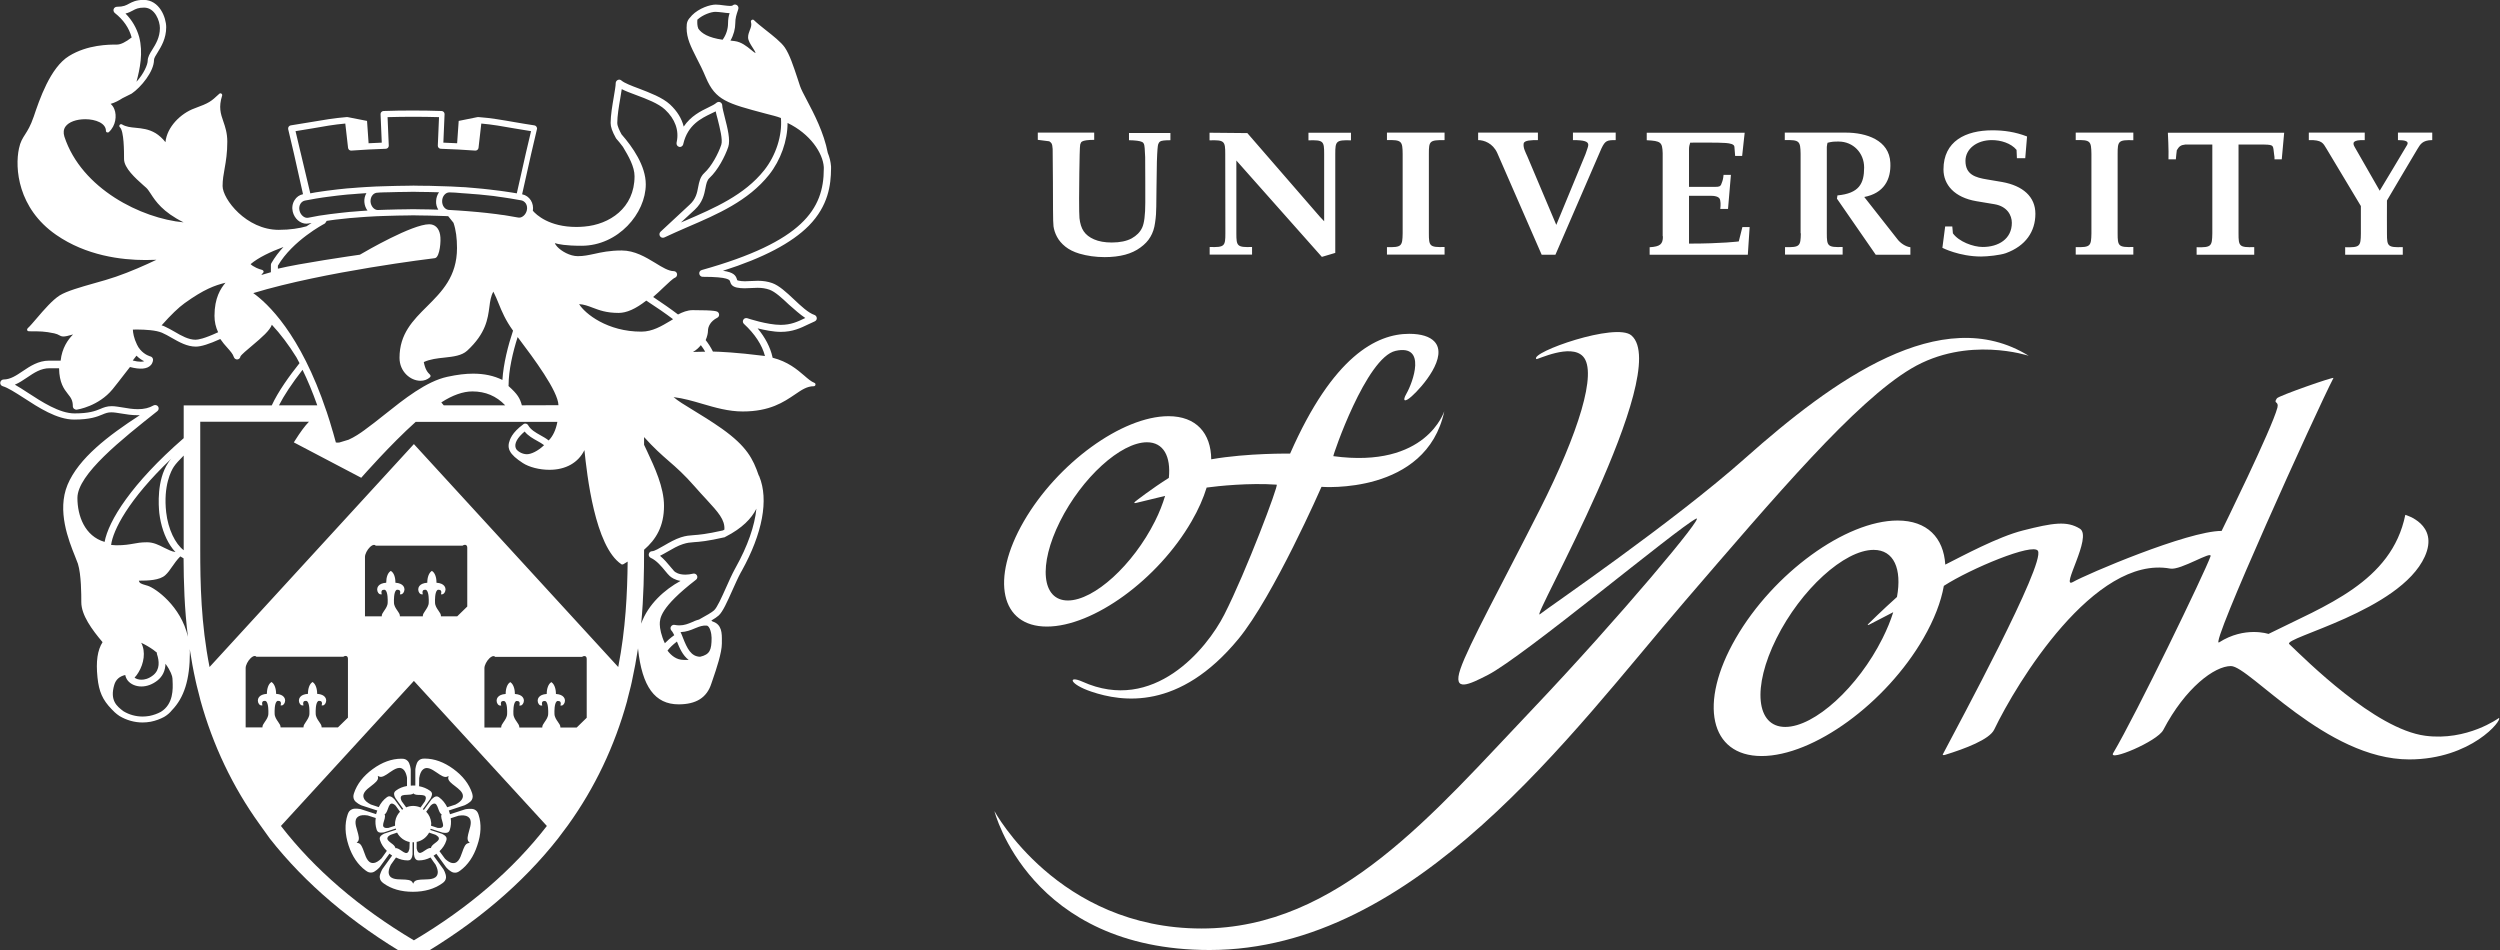
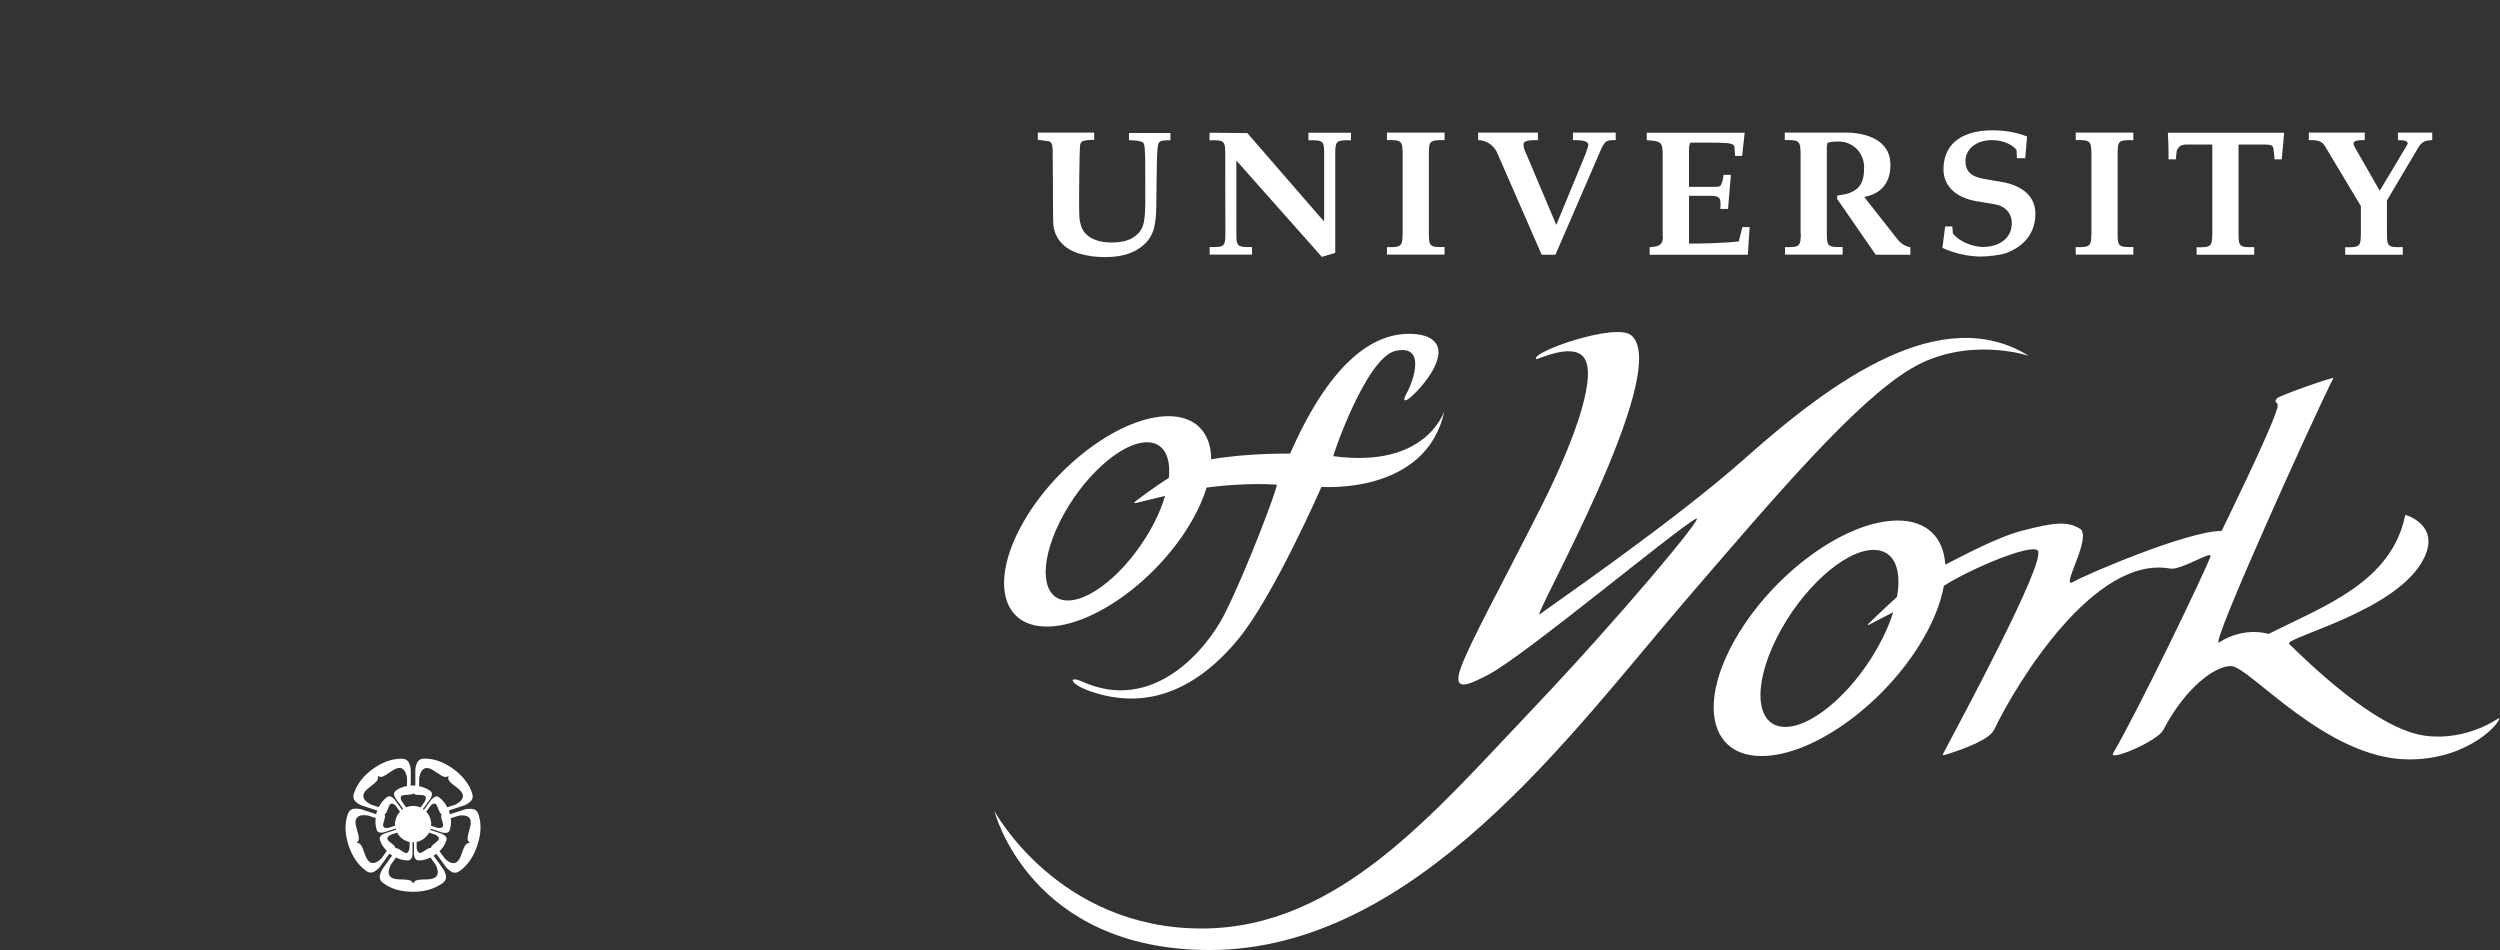
<svg xmlns="http://www.w3.org/2000/svg" x="0" y="0" viewBox="201 91 2070 787">
  <rect x="201" y="91" width="2070" height="787" fill="#333333" stroke="none" />
  <style>.st0{fill:white}</style>
  <path class="st0" d="M1811.6 278.5l-2.3 17.7s13.9 7.2 32.1 7.2c5.1 0 15.8-1.1 20.5-2.8 16.4-6 24.4-17.9 24.4-32.6 0-14.1-10.3-23.2-27.5-26.3l-12.4-2.1c-9.8-1.6-18-4-18-15.4 0-9.8 9.2-17.2 21.9-17.2 7.2 0 15.8 2.5 20.4 8.1l.3 6.9h6.9l1.5-18c-9.8-3.8-19.2-5.1-28.7-5.1-22.2 0-40.5 9-40.5 32.4 0 12.6 9 23.2 27.3 26.3l15 2.5c10.4 1.8 14.3 9.1 14.3 15.4 0 13.4-11.1 20-24.1 20-8 0-19.9-4.5-24.7-11.3l-.5-5.7h-5.9zm-338.5 109.8c.7.7 28.5-13.3 38.7-2.1 11.9 13-3.6 62.9-35.8 126.6-31.2 61.7-59.2 112.6-65.8 132.2-6.7 19.8 7.6 12.6 22.7 4.9 29.9-15.4 156.3-121.1 172.4-129.4 9-4.7-63.7 82.2-135.1 157.4-81.9 86-160.9 181.9-274.3 181.9-119 0-171.5-97.2-171.5-97.2s28.9 115 178.1 115c170.9 0 299.9-179.9 393.3-288.5 75.7-87.9 141.4-165.5 187.8-193s97.2-10.5 97.2-10.5c-72.3-44.8-162.2 20.3-234.6 84.6-60 53.4-163.5 124-170.2 129.4-8.8 7 110.3-200.8 75.9-230.8-12.6-11.3-84.5 14.1-78.8 19.5M2214.9 207v-6.2h-28.4v6.2c6.1 0 9.3 1 7.6 4-1.5 2.7-22.7 37.9-22.7 37.9s-18.7-32.7-20.8-36.3c-1.9-3.4-1.6-5.9 8.4-5.6v-6.2h-46.3v6.2c11-.3 11.9 2.7 14.5 6.9s28.6 47.7 28.6 47.7v22.8c-.1 10.6-.8 11.6-13 11.3v6.2h47.7v-6.3c-12.4.4-13.1-.6-13.1-11.1 0 0-.1-26 0-27.5 0 0 23.4-39.7 25.4-42.9 2.1-3.3 3.8-7.1 12.1-7.1zm-999.3 77.2c0 10.6-.6 11.7-13 11.3v6.3h35.1v-6.3c-12.4.4-13-.7-13-11.3v-60.3l70.8 79.8 11.1-3.3v-81.9c0-10.6.6-11.7 13-11.3v-6.3h-35.2v6.3c12.5-.4 13 .7 13 11.3v55.7l-3.5-3.7-60.1-69.3-31.3-.3v6.3c12.4-.4 13 .7 13 11.3l.1 65.7zm146.8 0c-.2 10.6-.8 11.7-13 11.4v6.2h47.7v-6.3c-12.4.4-13-.7-13-11.3v-65.8c0-10.6.5-11.5 13-11.4v-6.2h-47.7v6.2c12.2-.3 12.9.9 13 11.4v65.8zm103.2-63.8c-1.4-3.2-3.6-7.1-3-10.6.5-2.7 6.5-2.8 11.8-2.8v-6.2h-49.5v6.2c4.8 0 12.1 2.5 15.8 10.6l36.8 84.3h11.4s25.3-58.6 38.1-88c3.1-6.5 4.6-6.9 11.8-6.9v-6.2h-35.4v6.2c9.3 0 12.7 1.1 12.7 4 0 1.5-1.3 4.4-2.3 7.6l-24.2 58.6-24-56.8zm112.3 66.3c0 6.5-2.3 8.5-11 9v6.2h81.3l1.5-22.9h-6l-3 11.9s-13.7 1.8-41.2 1.8v-39.6h17.7c2.8 0 7.6.3 8.1 3.6.7 3 .1 7.3.1 7.3h6.4l2.4-28.2h-6.1c-.3 3.4-.7 4.7-1.7 7.2-.7 2.7-2.8 2.7-5 2.7h-21.9v-31.3c0-1.8.4-3.7 1-5.3 4.4 0 24.1-.2 29.6.3 3.3.3 6.9.9 7 3.2.3 3.2.6 7.5.6 7.5h5.8l1.5-13.8.6-5.4h-81.1v6.2c11.7.6 12.9 1.6 13.2 10.7v68.9h.2zm114.2-2.5c-.2 10.6-.8 11.7-13.1 11.4v6.2h47.7v-6.3c-12.4.4-13.1-.7-13.1-11.3v-71.6c0-1 .6-3.4.6-3.4 3.8-.9 4.8-1 9.2-1 12 0 21.1 9.4 21.1 21.5 0 13.4-4.2 21.4-22.1 23.1l-.4 2.7 32.1 46.4h28.7v-6.2c-3.9-.4-8.4-3.5-10.7-6.6l-27.5-35c16.1-3.1 22.3-14.2 21.6-28.3-.8-18.8-19.9-25-36.9-25h-50.5v6.2c12.3-.3 12.9.9 13.1 11.4v65.8h.2zm240.6 0c-.2 10.6-.8 11.7-13 11.4v6.2h47.7v-6.3c-12.4.4-13-.7-13-11.3v-65.8c0-10.6.6-11.7 13-11.3v-6.3h-47.7v6.2c12.3-.3 12.8.9 13 11.4v65.8zm121.7-73.5h21.6c8.4.2 6.9 1 8 8.4.3 2 .3 1.7.3 3.8h6l2-22H1996s.8 14.8.5 22h6.1c.3-3.7.5-4.9.8-7.5 1.9-3.2 3.2-4.3 6.9-4.7h22.5v73.6c-.2 10.6-.8 11.7-13 11.4v6.2h47.7v-6.3c-12.4.4-13-.7-13-11.3v-73.6h-.1zm-994.1-3.9v-6h46.7v6c-5.3 0-8.7.5-10.1 1.4-.7.4-1.2 1.3-1.5 2.5-.7 3-.9 44.7-.9 44.7 0 8.7.1 14.1.3 16.2.5 4.5 1.6 8.1 3.5 10.9s4.7 5 8.6 6.7 8.8 2.6 14.7 2.6c6.8 0 12.3-1.2 16.4-3.4 4.1-2.3 7-5.2 8.7-8.9 1.7-3.6 2.6-10.5 2.6-20.7 0 0 0-35-.1-37.7-.2-6-.5-9.7-1-10.9-.4-.8-.9-1.4-1.7-1.7-1.6-.8-5.2-1.3-10.7-1.4v-6h34.3v6c-4.6 0-7.5.3-8.6 1.1-.6.4-1.1 1.1-1.5 2.2-.4 1.1-.8 5.1-1.1 14.5-.2 8.6-.5 37.2-.5 37.2 0 4.3-.3 8.7-1 13.3-.6 4.6-1.9 8.5-3.9 11.8-1.9 3.3-4.7 6.2-8.3 8.8-3.5 2.6-7.8 4.6-12.6 5.9-4.9 1.3-10.5 2-16.9 2-7.5 0-14.5-1-21-2.9-4.7-1.4-8.6-3.4-11.6-5.8s-5.3-5.1-6.9-8.1-2.5-5.9-2.9-8.7c-.2-1.7-.4-6.4-.4-13.9 0 0-.1-44.7-.3-50.1-.1-2.1-.4-3.7-.9-4.6-.2-.5-.9-1.1-1.9-1.8l-9.5-1.2z" />
  <path class="st0" d="M1305 468.7c-.6-.1 27.2-81.8 51.6-87.2 25.9-5.7 14.3 26.1 8.9 35.5-3.7 6.5-1.2 7.1 4.2 2.3 9.2-8.1 30.7-33.3 18.9-45.6-3.7-3.9-10.6-6.3-20.8-6.3-26.9 0-63.1 18.4-98.6 99.2 0 0-34.8-.6-65.3 4.7-.2-21.6-12.4-35.7-35.4-35.7-38.4 0-92 39-119.8 87.1-27.8 48.1-19.2 87.1 19.1 87.1 38.4 0 92-39 119.8-87.1 5.7-9.8 9.8-19.2 12.5-28 9.6-1.3 35.2-4 58-2.4 1.8.1-25.3 72.1-43.4 107.6-14.5 28.5-58.6 82.1-117.5 55.5-12.1-5.4-11.2 2 7.5 8.3 25.5 8.6 72.7 15.7 121.6-43.5 29.2-35.4 68.9-126.1 68.9-126.1s86.7 7 101.7-62.6c-.2 0-14.6 47.7-91.9 37.2zm-219.8 119.5c-21.7 0-24.6-29.3-6.5-65.5s50.3-65.5 72-65.5c13.7 0 19.9 11.7 18.1 29.5-14.2 8.9-27.6 19.4-27.6 19.4-1.5 1.2-1.2 1.8.6 1.3l23.9-5.8c-2 6.6-4.7 13.7-8.4 21-18.2 36.3-50.4 65.6-72.1 65.6zm1184.9 97.3s-26.3 19.3-61 14.7c-41.7-5.5-99-63-112.6-75.9-5.5-5.3 91.7-27.3 112.2-72.4 12.2-26.9-16.1-34.6-16.1-34.6-11.3 55.6-66.5 75.2-113.3 98.6 0 0-19.6-6.6-40.9 7-8.8 5.6 81.1-192.8 94.7-218.9.7-1.4-45.3 14.7-46.8 16.8-3.4 4.8 1.8 2 .4 7.7-4.5 17.4-46.2 102.1-46.2 102.1-28 0-112.2 36-123.1 42.3-11 6.3 16.4-37.4 5.8-44.1-10.7-6.7-22.3-4.9-47.1 1.4-20.7 5.2-50.1 21.1-64.4 28.3-1.4-22.3-15-36.5-39.5-36.5-42.9 0-102.9 43.6-134 97.5-31.1 53.8-21.5 97.5 21.4 97.5s102.9-43.6 134-97.5c9-15.6 14.6-30.3 16.9-43.4 22.5-14.5 73.9-35.8 77.9-29 6.3 10.5-65.6 143.4-78.8 168.6-.2.4.5.8 2 .3 16.5-5.1 36.7-12.7 40.6-20.9 18.4-38.4 83-144.8 145.8-133.3 8.6 1.6 35.2-15.5 33.3-10.1-4.7 13.3-61.5 130.7-80.6 162.9-4.4 7.4 36.5-9.6 41.5-19.2 18.3-35 42.5-52.9 56-52.9 15.3 0 78.9 77.3 147.6 77.3 51.5 0 77.5-32.9 74.3-34.3zm-590.9 7.4c-24.2 0-27.5-32.8-7.3-73.3s56.2-73.3 80.5-73.3c16.8 0 23.5 15.8 19.3 39-12.4 11.1-23.4 22-23.4 22-1.3 1.3-1.1 1.7.6.8l19.7-10.2c-2.1 6.8-5.1 14.1-8.9 21.7-20.2 40.4-56.2 73.3-80.5 73.3zM597.3 765.7c-.8-2.4-1.6-3.5-3.4-4.4-2.4-1.2-7.2-.3-7.7-.2 0 0-9.9 3.2-12.6 4.1-.2-.6-.4-1.3-.6-2-.1-.4-.2-.7-.4-1.1 3-1 13-4.3 13-4.3.4-.2 4.9-2.2 6.1-4.6.5-.9.7-1.8.7-2.7 0-.8-.2-1.7-.5-2.8-2.5-7.6-7.7-14.3-15.5-20s-15.8-8.6-23.8-8.6c-2.5 0-3.8.5-5.2 1.9-1.9 1.9-2.5 6.8-2.5 7.2v13.2H543c-.6 0-1.2 0-1.9.1v-13.2c0-.5-.6-5.3-2.5-7.2-1.4-1.4-2.7-1.9-5.2-1.9-8 0-16 2.9-23.8 8.6-7.8 5.7-13 12.4-15.5 20-.4 1.1-.5 2-.5 2.8 0 .9.2 1.8.7 2.7 1.2 2.4 5.7 4.5 6.1 4.6 0 0 10.6 3.5 13 4.2-.1.4-.3.7-.4 1.1-.2.6-.4 1.3-.6 1.9-3.4-1.1-12.6-4.1-12.6-4.1-.4-.1-5.3-1.1-7.6.2-1.8.9-2.6 2-3.4 4.4-2.5 7.6-2.2 16.1.8 25.3s7.8 16.2 14.2 20.9c2 1.5 3.3 1.9 5.3 1.6 2.6-.4 6-4 6.3-4.4 0 0 6.5-8.9 8.1-11.2.3.2.6.5.9.7.4.3.9.6 1.3.9-1.9 2.6-8 11-8 11.1-.2.3-2.3 4-2.3 6.6 0 .2 0 .5.1.7.3 2 1.1 3.1 3.1 4.6 6.5 4.7 14.6 7 24.3 7s17.8-2.4 24.3-7c2-1.4 2.8-2.6 3.1-4.6v-.7c0-2.6-2-6.3-2.3-6.6 0 0-6-8.3-8-11 .5-.3.9-.6 1.4-.9.3-.2.6-.5.9-.7 1.9 2.6 8.1 11.2 8.1 11.2.3.4 3.6 4 6.3 4.4 2 .3 3.3-.1 5.3-1.6 6.4-4.7 11.2-11.7 14.2-20.9 3.2-9.3 3.5-17.8 1.1-25.3zm-49.2-30.5c0-.4.7-4 2-5.8 3.6-4.9 8.4-1.5 12.7 1.4 3.2 2.2 6.3 4.4 8.6 3.2l1-.5-.2 1.2c0 .2-.1.3-.1.5 0 2.4 2.8 4.5 5.7 6.7 3.1 2.4 6.5 5 6.5 8.2 0 1.1-.4 2.2-1.3 3.4-1.3 1.8-4.6 3.6-4.9 3.7 0 0-5.1 1.7-6.8 2.2-1.7-3.4-3.9-6.1-6.6-8.1-1.1-.8-1.8-1-2.9-.8-1.3.2-3.2 2.1-3.5 2.4 0 0-3.3 4.6-6.3 8.7l-.9-.6c3-4.1 6.3-8.7 6.3-8.7.2-.4 1.3-2.4 1.3-3.7v-.4c-.2-1.1-.6-1.7-1.7-2.5-2.6-1.8-5.6-3.1-9-3.7.1-1.9.1-6.8.1-6.8zm9.9 36.9c-.3-3.5-1.8-6.6-4.1-9 1.6-2.2 3.6-5 3.6-5 .1-.2 1.4-1.3 2.3-1.6 2.2-.7 3 1.1 4.1 4.2.7 1.9 1.4 3.9 2.8 4.6-.2.5-.4.9-.4 1.5 0 1.2.4 2.5.8 3.8.4 1.5.8 2.7.8 3.6 0 1.1-.4 1.8-1.6 2.2-.9.3-2.6.1-2.9.1 0 0-3.1-1-5.5-1.8 0-.4.1-.8.1-1.2.1-.5.1-.9 0-1.4zm-9.7-22.9c3.3.1 5.3.3 5.3 2.6 0 .9-.7 2.5-.8 2.7 0 0-2 2.9-3.6 5.1-1.8-.8-3.7-1.2-5.8-1.3h-.2c-2.1 0-4.1.4-5.9 1.2-1.6-2.3-3.7-5.1-3.7-5.1-.1-.2-.8-1.7-.8-2.7 0-2.3 2-2.5 5.3-2.6 2-.1 4.1-.1 5.2-1.2.9 1.2 3 1.3 5 1.3zm-40.3 7.9c-.3-.1-3.6-1.9-4.9-3.7-3.5-4.9 1.1-8.5 5.2-11.6 3.1-2.4 6.1-4.7 5.7-7.2l-.2-1.2 1 .5c2.3 1.2 5.4-.9 8.6-3.2 4.3-2.9 9.1-6.3 12.6-1.4 1.3 1.8 2 5.3 2 5.7v6.8c-3.4.6-6.5 1.8-9 3.7-1.1.8-1.5 1.4-1.7 2.5v.4c0 1.4 1 3.4 1.3 3.7 0 0 3.4 4.7 6.3 8.7-.3.2-.6.4-1 .7-3-4.1-6.3-8.7-6.3-8.7-.3-.4-2.2-2.2-3.5-2.4-1.1-.2-1.8 0-2.9.8-2.7 2-4.9 4.7-6.6 8.1l-6.6-2.2zm20.1 17.6c-2.4.8-5.5 1.8-5.5 1.8-.2 0-1.9.2-2.8-.1-1.2-.4-1.6-1.1-1.6-2.2 0-.9.3-2.1.8-3.6.4-1.3.8-2.6.8-3.8 0-.6-.1-1-.4-1.5 1.4-.7 2.1-2.7 2.8-4.6 1.1-3.1 1.9-4.9 4.1-4.2.9.3 2.2 1.4 2.3 1.6 0 0 2 2.8 3.6 5-2 2.1-3.4 4.7-3.9 7.7-.2.9-.2 1.7-.2 2.6v1.3zm-11.2 27c-.2.3-2.9 2.8-5 3.5-5.7 1.9-7.7-3.7-9.4-8.6-1.3-3.7-2.6-7.3-5.1-7.6l-1.1-.2.8-.8c1.9-1.8.8-5.4-.3-9.2-1.5-5-3.2-10.6 2.6-12.5 2.1-.7 5.8-.2 6.1-.1 0 0 4.5 1.4 6.6 2.1-.5 3.4-.2 6.5.7 9.4.4 1.3.9 1.9 1.8 2.4 1.2.6 3.8.2 4.3.1 0 0 5.2-1.7 9.8-3.2.1.3.2.7.3 1-4.7 1.5-9.8 3.2-9.8 3.2-.5.2-2.8 1.4-3.4 2.6-.5 1-.5 1.7-.1 3 1 3.2 2.9 6.1 5.6 8.7-1.4 2-4.4 6.3-4.4 6.2zm8-12.6c-1.9-1.5-3.2-2.6-3.2-3.8 0-.4.2-.9.5-1.4.6-.8 2.1-1.6 2.3-1.7 0 0 3-1 5.3-1.8 2.1 4 5.9 6.9 10.4 7.8 0 2.4-.2 5.4-.2 5.4 0 .2-.4 1.9-.9 2.7-1.4 1.9-3.1.9-5.8-1-1.7-1.1-3.4-2.3-4.9-2-.2-1.7-1.8-3-3.5-4.2zm36.8 17.9c.2.3 1.8 3.7 1.8 5.9 0 6-5.9 6.2-11.1 6.3-3.9.1-7.7.2-8.8 2.5l-.5 1-.5-1c-1.2-2.3-4.9-2.4-8.8-2.5-5.2-.1-11-.3-11-6.3 0-2.2 1.6-5.6 1.8-5.9 0 0 3.2-4.4 4.3-6 3.2 1.6 6.3 2.4 9.5 2.4 1.4 0 2.1-.2 2.8-1 1-1 1.4-3.6 1.4-4v-10h1.2v10c0 .5.4 3.1 1.4 4 .8.8 1.5 1 2.8 1 3.2 0 6.3-.8 9.5-2.4 1.3 2.1 4.2 6 4.2 6zm-.5-17.9c-1.6 1.2-3.2 2.5-3.4 4.1-1.6-.3-3.3.9-5 2-2.7 1.9-4.4 2.9-5.8 1-.6-.8-.9-2.5-1-2.7v-5.4c4.5-.9 8.2-3.8 10.3-7.7 2.4.8 5.3 1.8 5.3 1.8.2.1 1.7 1 2.3 1.7.3.5.5.9.5 1.4.1 1.2-1.2 2.3-3.2 3.8zm28-1l.8.8-1.2.2c-2.6.4-3.8 3.9-5.1 7.6-1.7 4.9-3.7 10.4-9.4 8.6-2.1-.7-4.9-3.2-5-3.5l-4.4-6c2.7-2.6 4.6-5.5 5.6-8.7.2-.6.3-1.1.3-1.6s-.1-.9-.4-1.5c-.6-1.2-3-2.4-3.4-2.6 0 0-5.1-1.7-9.7-3.2.1-.3.2-.7.3-1 4.6 1.5 9.8 3.2 9.8 3.2.5.1 3.1.5 4.3-.1 1-.5 1.4-1.1 1.8-2.4.9-2.9 1.2-6.1.7-9.4 2-.7 6.5-2.1 6.5-2.1.3-.1 4-.6 6.1.1 5.7 1.9 4.1 7.5 2.6 12.5-1 3.7-2.1 7.2-.2 9.1z" />
-   <path class="st0" d="M424.3 785.2c29.4 37.4 68.3 70.5 116 98.3l3.4 2 3.4-2c47.7-27.8 86.6-60.9 116-98.3l8.3-11.1c22.2-30.9 38.5-65.3 48.8-102.5l.3-1.4c1-3.6 1.9-7.3 2.8-11l.8-3.5c2.1-9.6 3.8-18.9 5.2-28v.5c3.3 31.4 14 46 33.6 46 14.6 0 23.4-5.6 27.1-17.2.3-.9.7-2.2 1.3-3.8 2.8-8.1 7.4-21.8 7.4-29.4V622c.1-6.6.1-14-7.7-16.4-.3-.3-.7-.6-1-.8 2.7-1.6 4.8-3 6.1-4.2 3.4-3.1 7-11.2 11.2-20.6 2.4-5.3 4.8-10.8 7.2-15.2.1-.2.3-.6.6-1 17.3-31.2 22.5-59 14.6-78.3 0-.1-.1-.2-.1-.3-.1-.2-.3-.4-.4-.6-4.7-13.7-9.9-24-30.4-38.6-8.8-6.2-17.2-11.3-23.9-15.4-6.9-4.2-12.7-7.7-16.2-10.8 8.2 1 16.1 3.3 23.9 5.6 10.6 3.1 21.6 6.3 33.4 6.3 22.5 0 33.9-7.8 43.1-14 5.7-3.9 10.1-6.9 15.7-6.9.7 0 1.3-.5 1.4-1.2.1-.7-.2-1.4-.9-1.6-2.6-1-5.4-3.4-8.5-6.1-5.8-5-13.5-11.5-26.1-14.7 0-.2-.1-.4-.1-.6-1.8-8.1-6-16.1-12.3-23.7 5.8 1.4 13.1 2.9 19.2 2.9 9.9 0 16.5-3.2 22.9-6.3 1.7-.8 3.4-1.6 5.2-2.4 1.1-.5 1.8-1.6 1.7-2.7-.1-1.2-.8-2.2-1.9-2.6-5.1-1.7-11.2-7.4-17-12.9-6.3-5.9-12.2-11.4-18-13.5-3.7-1.3-7.5-1.9-11.9-1.9-2 0-3.9.1-5.7.2-1.7.1-3.4.2-5 .2-2 0-3.7-.2-5.2-.5-.9-.2-1.2-.4-1.2-.4-.1-.1-.2-.4-.2-.7-1-3.2-2.6-5.8-11.6-7.1 33.6-10.7 56.9-23 71.1-37.3 16.2-16.5 18.3-33.9 18.4-47.2v-1.9c-.3-3.8-1.2-7.6-2.7-11.2-3.2-16.8-11.5-32.6-17.3-43.6-2.6-4.9-4.8-9.1-5.7-11.8-.7-2.1-1.5-4.4-2.2-6.7-3.2-9.6-6.4-19.4-10.4-25.2-3-4.4-9.9-9.8-16-14.6-3.8-3-7.4-5.9-9.5-8-.5-.5-1.2-.6-1.8-.2-.6.3-.9 1-.7 1.7.7 2.4 0 4.4-.9 6.6-.7 1.9-1.5 3.8-1.5 6.1 0 2.6 1.9 5.6 3.7 8.4.9 1.4 2.4 3.7 2.5 4.6-.7-.1-2.4-1.6-3.8-2.7-3.3-2.7-7.9-6.5-13.6-7.2-1.2-.1-2.3-.3-3.4-.4 2.7-4.6 4-10 4-14.2 0-4.5 1-7.3 2.1-10.6l.4-1.3c.4-1.2-.1-2.6-1.2-3.3-1.1-.7-2.5-.6-3.5.3 0 0-.4.4-2.2.4-1.5 0-3.4-.3-5.3-.5-2.2-.3-4.4-.6-6.5-.6-4.5 0-13.7 2.8-19.8 9-.1.1-.1.1-.1.2l-.1.1c-3.5 3.6-4.1 5.4-4.1 9.9 0 8.8 3.5 15.5 8.2 24.9 2.4 4.6 5.1 9.9 7.8 16.4 8 18.8 17.6 21.3 49.2 29.7 2.3.6 4.7 1.2 7.3 1.9 1.9.5 3.8 1.1 5.6 1.8 1.2 14.4-4.1 31-13.9 43.3-16.4 20.6-41.2 31.3-65.3 41.7l-3.6 1.5 11.5-10.6c6.5-6.1 7.8-12.6 8.8-17.8.7-3.7 1.3-6.6 3.4-8.5 6.8-6.3 12.8-17.7 15.5-25.7 1.9-5.6-.6-15.6-2.9-24.5-1-4-2.1-8.2-2.1-9.9 0-1.1-.7-2.1-1.7-2.6s-2.2-.2-3.1.5c-1.3 1.2-3.7 2.4-6.6 3.8-6.2 3-14.6 7.1-20.5 15.9-1.6-6.6-5.4-12.8-11.3-18.3-6.3-5.8-16.7-9.7-25.8-13.2-6.2-2.3-12.1-4.6-14.4-6.6-.8-.8-2-1-3.1-.5-1 .5-1.7 1.5-1.7 2.6 0 2.2-.8 6.7-1.6 11.5-1.2 7.1-2.6 15.2-2.6 21.5 0 3.3 1.3 7 4.3 12.4.1.2.2.3.3.5 1.7 1.9 3.6 4.2 5.6 6.9 4.7 7.8 9.6 16.4 9.6 24.3 0 26.5-20.9 40-41.7 41.7-2.2.2-4.4.3-6.5.3-22.4 0-33.1-10-36-13.4.5-3-.1-6.2-1.7-8.7-1.6-2.5-4.1-4.3-7-4.9h-.2l7.5-33.5 4.8-20.5c.2-.7 0-1.4-.4-2s-1-1-1.7-1.1c-5.5-.8-11.1-1.8-16.5-2.7-9.8-1.7-19.9-3.5-30.1-4.2-.3 0-.6 0-.8.1l-15.3 3.1-1.3 18.5c-3.8-.2-7.6-.4-11.4-.5l1-23.6c0-.7-.2-1.3-.7-1.8s-1.1-.8-1.8-.8c-8-.3-16.1-.4-24-.4s-16 .1-24 .4c-.7 0-1.3.3-1.8.8s-.7 1.1-.7 1.8l1 23.6c-3.6.1-7.3.3-10.9.5l-1.3-18.5-15.8-3.1c-.3-.1-.5-.1-.8-.1-10.1.8-20.3 2.5-30.1 4.2-5.4.9-11.1 1.9-16.5 2.7-.7.1-1.3.5-1.7 1.1-.4.6-.5 1.3-.4 2l4.8 20.4 7.5 33.5h-.1c-2.9.6-5.3 2.3-6.9 4.9-1.8 2.8-2.3 6.3-1.5 9.6 1.4 5.7 6.1 9.9 11.3 9.9.7 0 1.3-.1 1.9-.2l2.4-.4c-1.3.8-2.7 1.8-4.3 2.8-5.8 1.6-13.3 2.9-22.9 2.9-26.9 0-46.5-25.5-46.5-36.3 0-5 .8-9.7 1.7-14.6 1.1-6.1 2.2-13 2.2-22.1 0-7.1-1.7-12.2-3.3-16.8-2.2-6.3-4-11.8-1-21.3.2-.6 0-1.3-.6-1.7s-1.3-.3-1.8.2c-6.9 6.4-8.1 7.5-20.4 12-11.6 4.2-22.9 15.5-24.1 28-2.4-3.1-5.5-5.8-8.1-7.4-5.8-3.5-11.5-4-16.5-4.5-4.3-.4-8.1-.8-11.4-2.8-.6-.4-1.5-.2-1.9.4-.5.6-.4 1.4.2 2 3.4 3.2 3.4 20 3.4 26.3 0 7.4 9.5 15.9 15.9 21.6.9.8 1.7 1.6 2.5 2.2 1.2 1.1 2.3 2.8 3.7 4.9 4 6.2 9.9 15.1 27.2 23.7-34.8-3.2-84.5-27.7-98.7-71-1-3.2-.7-6 .9-8.3 2.7-3.8 9-6.1 16.4-6.1 8.5 0 17.1 3.3 17.1 9.6 0 .6.3 1.1.9 1.3.5.2 1.2.1 1.6-.3 5.7-5.3 6.6-13.5 4.5-18.8-.7-1.9-1.8-3.4-3.1-4.5 3.5-1 6.9-2.8 9.8-4.7.7-.3 7.2-3.6 7.6-3.8 7.7-5.2 18.5-18.3 18.5-27.9 0-1.4 1.4-3.7 3-6.2 3-4.9 7.1-11.5 7.1-20.9 0-7.9-5.5-22.6-18.7-22.6-6.2 0-9.3 1.7-12 3.1-2.5 1.4-4.7 2.6-10.1 2.6-1.2 0-2.3.8-2.7 1.9-.4 1.1 0 2.4.9 3.2 7.2 5.7 11.8 12.3 14 20.3-5 3.9-9.1 5.9-12.1 5.9-6.7 0-24.4 0-39.8 9.5-15.5 9.5-24.5 36.2-29.3 50.5l-.1.2c-2.4 7-4.7 10.7-6.8 14-2.2 3.4-4.1 6.4-5.2 11.8-3.5 16.2-1 49.5 30.7 71.5 24.9 17.3 54 20.9 74.1 20.9 3 0 6-.1 9-.2-8.9 4.3-22.1 10.1-33.5 14-5.2 1.8-11.7 3.7-17.9 5.4-11.3 3.2-22.9 6.5-28.7 10.1-5.9 3.7-13.2 12.1-18.9 18.8-3.1 3.6-5.7 6.7-7.6 8.4-.4.4-.6 1.1-.4 1.6.2.6.8.9 1.4.9 9.6 0 12.8 0 21 1.7 2.2.5 3.1 1 4 1.5s1.9 1.1 3.6 1.1c1.6 0 3.9-.5 8-1.7-4.3 4.3-9.2 11.3-10.3 21.7h-9.5c-9 0-15.8 4.6-21.9 8.7-5.2 3.5-10.2 6.9-15.8 6.9-1.4 0-2.6 1.1-2.8 2.5-.2 1.4.7 2.7 2.1 3.1 4 1.1 10.4 5.2 17.1 9.5 12.4 8.1 27.8 18.1 41.9 18.1 13.3 0 19.2-2.4 23.5-4.2 2.6-1.1 4.5-1.8 7.4-1.8 2.3 0 5.2.5 8.3 1 4.1.7 8.7 1.4 13.4 1.4h1.8c-26.2 17-50.6 35.6-59.8 57.6-8.9 21.5.9 46 6.2 59.2 1 2.5 1.9 4.7 2.4 6.2 2.8 9.1 2.8 25.6 2.8 31.8 0 10.7 8.8 22.7 17.6 33.1-4.2 6.6-5.6 15.9-4.2 29.2 1.2 11.8 4.2 18.6 11.8 26.4.8.9 1.7 1.8 2.5 2.5 1.2 1.1 2.5 2.1 3.7 2.9.1.1.2.1.3.2 5.7 3.4 12.3 5.3 19 5.3 2.2 0 4.4-.2 6.7-.6 4.1-.8 7.8-2.2 11.2-4 0 0 .1 0 .1-.1.1-.1.2-.1.3-.2h.1c2.4-1.5 4.4-3.3 5.9-5.2 10.1-10.4 14.9-25.3 14.9-48 0-.9 0-1.7-.1-2.6 1.3 8.6 2.9 17.4 4.9 26.4l.8 3.5c.9 3.7 1.8 7.3 2.8 11l.3 1.3c10.3 37.2 26.6 71.6 48.8 102.5l8.6 12zm379.5-674.5c0 3.8-1.4 9.2-4.5 13.2-11.9-1.7-17.4-5.3-20.1-9.2-1-2.5-.9-5.1-.8-7.2v-.2c4.7-4.3 11.6-6.5 15-6.5 1.7 0 3.8.3 5.8.5 2 .3 4 .5 5.9.6-.8 2.4-1.3 5.1-1.3 8.8zm-498.9-8.5c2.6-.6 4.4-1.6 6.1-2.5 2.4-1.3 4.5-2.4 9.3-2.4 9.1 0 13.1 11.2 13.1 16.9 0 7.8-3.5 13.4-6.3 17.9-2.1 3.3-3.8 6.2-3.8 9.2 0 3.2-3.3 10.9-9.3 17.4 2.8-10.5 5.7-24 2.2-37.2-2.1-7.3-5.8-13.8-11.3-19.3zm-1.2 70.1c-.1.1-.3.2-.5.3.1-.1.3-.2.5-.3zm359.7 254.2s0 .1 0 0l-30.3.1c-1.6-5.9-3.5-9.2-11.1-16 0-.2.1-.3.1-.5 0-12.6 3.6-27.8 7.5-40 .3.4.6.9 1 1.3 12.2 16.2 32.5 43.4 32.8 55.1zm-82.8-161.2c-1.6-.1-8.2-.5-8.2-.5-3.1-.4-5.5-3.6-5.3-7.5.1-3.8 2.7-6.9 5.9-7h.1c1-.1 8.2.4 8.7.5l1 .1c1.8.1 3.7.2 5.8.4l3.6.3 5.3.4 7.7.8c3.1.3 5.9.6 8.7 1.1 1.2.2 2.5.4 3.6.5 2.1.3 4.1.6 5.9.9l9.3 1.6c1.5.3 2.8 1.3 3.7 2.6 1 1.6 1.3 3.7.8 5.7-.8 3.4-3.6 6-6.3 6-.3 0-.6 0-1-.1l-8.7-1.5c-1.7-.3-3.6-.6-5.6-.8-1.1-.2-2.3-.3-3.4-.5-2.7-.4-5.6-.7-8.4-1l-6.9-.7-5.8-.5c-1.2-.1-2.4-.2-3.5-.3-2-.2-4-.3-5.7-.4l-1.3-.1zm-130.7-47.9l-4.2-17.8c4.7-.7 9.4-1.5 14-2.3 8.9-1.6 18.1-3.2 27.2-4l2.3 20.2c.2 1.3 1.3 2.3 2.7 2.2 9.4-.7 19-1.2 28.5-1.5.7 0 1.3-.3 1.8-.8s.7-1.1.7-1.8l-1-23.6c7.1-.2 14.3-.3 21.3-.3s14.2.1 21.3.3l-1 23.6c0 .7.2 1.3.7 1.8s1.1.8 1.8.8c9.5.3 19 .8 28.5 1.5 1.3.1 2.5-.9 2.7-2.2l2.3-20.2c9.1.8 18.3 2.4 27.2 4 4.6.8 9.3 1.6 14 2.3l-4.2 17.8-7.6 33.7-4.2-.7c-1.9-.3-3.9-.6-6-.9-1.2-.2-2.4-.3-3.6-.5-2.9-.4-6-.8-9-1.1l-5.5-.6-7.7-.7-3.6-.3c-2.1-.2-4.2-.4-6-.4l-9.3-.5h-.6s-1-.1-2.7-.1l-6.7-.2c-4.4-.2-9.8-.3-15.6-.3l-5-.1-5 .1c-5.8.1-11.2.1-15.6.3l-6.7.2c-1.7 0-2.6.1-2.6.1h-.7l-9.3.5c-1.9.1-3.9.3-6 .4l-3.6.3-5.5.4-7.7.8c-3 .3-6.1.7-8.9 1.1-1.2.2-2.4.3-3.6.5-2.2.3-4.2.6-6 .9l-4.3.8-8-33.7zm114 47.2h-.8c-4.2-.2-9.4-.2-14.9-.3-1.7 0-3.4 0-5.1-.1-1.7 0-3.4 0-5 .1-5.5.1-10.7.1-14.9.3h-.8l-8.7.3c-3-.1-5.6-3.2-5.9-6.9-.1-2.1.5-4.2 1.8-5.6.9-1 2-1.6 3.3-1.8h.2c1.9-.3 9.6-.4 9.6-.4h.1c4.3-.2 9.7-.2 15.4-.3l4.9-.1 5 .1c5.7.1 11.1.1 15.5.3h.9c-1.4 2-2.3 4.5-2.4 7.2-.2 2.6.5 5.1 1.8 7.2zm-107.7 6.7c-3 .6-6.3-2.1-7.2-5.9-.5-2-.2-4.1.8-5.7.9-1.4 2.2-2.3 3.6-2.6l9.3-1.7c1.8-.3 3.7-.6 5.8-.9 1.2-.2 2.4-.3 3.7-.5 2.8-.4 5.7-.7 8.7-1.1l7.6-.8 5.4-.4c1.2-.1 2.5-.2 3.6-.3 2.1-.2 4.1-.3 5.9-.4l1-.1c-1.3 2.2-1.9 4.8-1.7 7.4.2 2.7 1.1 5.1 2.6 7.1h-.8c-1.8.1-3.7.2-5.7.4-1.1.1-2.3.2-3.5.3l-5.2.4-7.4.8c-2.8.3-5.7.6-8.4 1-1.2.2-2.4.3-3.5.5-2 .3-3.9.5-5.6.8l-9 1.7zm13.4 5c.4-.2.8-.6 1-1l.9-1.4c1.1-.1 2.2-.3 3.3-.5 2.6-.4 5.3-.7 8.2-1l7.4-.8 5.2-.4 3.6-.3c2-.2 3.9-.3 5.6-.4l9-.5h.7s.9-.1 2.4-.1l6.6-.2c4.1-.2 9.3-.2 14.7-.3 1.7 0 3.4 0 5-.1 1.7 0 3.4 0 5.1.1 5.5.1 10.6.1 14.7.3l6.5.2c1.4 0 2.2.1 2.3.1h.3c1 1.3 2.4 3.1 4.4 5.5 2 5.8 2.9 12.8 2.9 20.9 0 23.6-12.6 36.1-24.7 48.2-11.8 11.7-22.9 22.8-22.9 42.7 0 11.4 9 19 17.4 19 3 0 5.7-1 7.8-2.9.3-.3.5-.7.5-1.1s-.2-.8-.5-1.1c-1.9-1.8-3.9-4.1-5.1-10.4 5.2-2.4 11.2-3.1 17.1-3.7 7.4-.8 14.3-1.6 18.8-5.7 15.6-14.4 17.1-26.5 18.4-36.2.6-4.8 1.2-9 3.3-12.7 1.7 3.3 3 6.5 4.4 9.9 2.7 6.6 5.5 13.5 11.9 22.4-4 11.9-8 27.4-8.8 40.8-7.1-3.5-15.1-5.2-24.2-5.2-6.3 0-13.1.8-21.4 2.6-17.3 3.7-35.8 18.4-52.1 31.4-5.6 4.5-11 8.7-16.1 12.4l-.1.1c-3.8 2.8-8.7 6.1-13.5 8.2l-7.6 2.3c-.4 0-.9.1-1.3.1-.6 0-1.1 0-1.6-.1-.8-3-1.6-6-2.5-9 0-.1 0-.1-.1-.2-1.6-5.6-3.3-11.2-5.1-16.5 0-.1 0-.1-.1-.2-21.6-64.5-49.1-89.6-60.6-97.8 58.8-17.9 149.2-28.8 150.2-28.9.2 0 .5-.1.7-.2 3.5-1.4 4.8-14.1 3.8-19.3-1-5.5-4.3-8.6-9-8.6-14 0-52.5 22.3-57.4 25.2-5.7.8-50.4 7.3-67.9 11.6V311c12.1-20.8 38.2-34.6 38.5-34.7zm149.7 150.3h-50.9c-.6-.8-1.3-1.6-2-2.4 9.2-6 18.1-9.1 25.7-9.1 10.8 0 19.9 3.8 27.2 11.5zm-155.6 0H432c4.1-8.1 10.7-18.1 19.5-29.4 4.2 8.6 8.3 18.4 12.2 29.4zm-28-131.1c-3.7 4-7.2 8.5-10 13.4-.2.4-.4.9-.4 1.4v6.1c-2.8.8-5.4 1.6-7.9 2.3.5-.8 1-1.4 1.4-1.7.4-.4.6-.9.4-1.4-.1-.5-.5-.9-1.1-1.1-1.6-.4-3.3-1-4.8-1.7-2.3-1.1-4-2.2-4.8-3.1 6.5-5.5 16.5-10.2 27.2-14.2zM353.9 342c16-11.5 24.9-14.7 33.8-16.9-4 4.8-9.1 12.5-9.1 27.4 0 4.9 1 9.3 3 13.6-11.6 5.4-16.7 6.2-18.7 6.2-5.8 0-11.7-3.3-17.3-6.6-2.8-1.6-5.6-3.2-8.5-4.5-.7-.3-1.4-.6-2.3-.8 7.8-8.8 14.1-14.8 19.1-18.4zM293 542.2c1.5-11.9 14-37.3 49.9-71.5-1.1 1.2-2 2.4-2.7 3.6-9.5 14.3-7.9 35.4-7.3 41.5 1.2 10.1 4.4 19.7 9.2 27 1.3 2 2.7 3.8 4.2 5.3-3.1-.4-6.1-2-9.4-3.6-4.3-2.2-8.8-4.5-14.1-4.5-5.2 0-8.2.6-11.5 1.2-3.5.6-7.2 1.3-14.1 1.3-1.3-.1-2.8-.2-4.2-.3zm60.1 4.4c-7-5.3-12.9-17.4-14.5-31.4-2.5-22.2 4.2-34.5 6.3-37.7 1.7-2.6 4.5-5.5 8.2-9.3v78.4zm-35.2 76.6c3.6 1.7 7 3.7 10.1 5.9 1 .7 2 1.5 2.9 2.3-.1.4 0 .9.1 1.3 1.8 5.4 2.7 12.7-3.2 17.4-3.9 3.1-7.4 3.7-9.7 3.7-2.2 0-4.3-.6-5.7-1.7 1.2-1.3 2.4-2.8 3.4-4.6 4.2-7 6.1-16.7 2.1-24.3zm16.3 57.2c-2.9 1.6-6.1 2.7-9.5 3.4-1.9.3-3.8.5-5.6.5-5.6 0-11.1-1.5-15.9-4.4-5.4-4.1-11.4-8.8-7.6-21.8 1.3-4.4 4.3-7.1 9.1-8.2.3 1.6 1 3.2 2 4.5 2.5 3.2 6.8 5 11.4 5 4.5 0 9.1-1.7 13.2-4.9 4.3-3.4 6.6-8.2 6.7-13.9 4.2 5.6 5.8 10.4 5.8 12.2 0 .6 0 1.3.1 2.2.3 6.2.8 19-9.7 25.4zM323.3 576l-1.4-.4c-4.1-1.2-5.5-1.7-5.9-3.8 7.6 0 17.3-.3 21.9-4.6 2.2-2 3.9-4.5 5.7-7.1 1.8-2.6 3.9-5.6 6.7-8.4.9.6 1.8 1.1 2.7 1.6.1 19.8.7 41.6 3.6 64.9-5.8-25.4-26.9-40.2-33.3-42.2zm29.8-149.4v27.2c-43.5 37.8-62.3 68.6-65.5 85.9-16.5-4.8-22.5-21.7-22.5-36.4 0-19.5 36.7-48.5 66.2-71.9 1.2-.9 1.4-2.6.6-3.8-.8-1.2-2.5-1.6-3.8-.9-3.6 2.1-7.8 3.1-12.9 3.1-4.3 0-8.6-.7-12.5-1.4-3.3-.5-6.5-1.1-9.2-1.1-4 0-6.7 1.1-9.5 2.3-4.1 1.7-9.2 3.7-21.3 3.7-12.4 0-27-9.5-38.8-17.2-3.8-2.5-7.4-4.8-10.6-6.6 3.6-1.5 6.8-3.7 10.1-5.9 5.9-4 11.4-7.7 18.7-7.7h7.8c.2 12.2 4.1 17.2 7.3 21.3 2.4 3 4.1 5.2 4.1 10.2 0 .8.4 1.6 1 2.1s1.5.8 2.3.7c.7-.1 18-2.8 29.6-16.9 2.6-3.1 6.2-7.9 10.5-13.4 1.2-1.6 2.5-3.3 3.9-5 8.5 2.2 14.2 1.7 17.2-1.5 1.9-2 1.9-4.3 1.9-4.7-.1-1.3-1-2.3-2.2-2.6 0 0-4.6-1.1-8.4-5.6-1.1-1.3-2-2.6-2.7-4.2-2.6-5.3-3.3-9.8-3.4-12.4 4.3-.1 13.1-.1 19.8 1.3 1.7.4 3.1.8 4.3 1.3 2.6 1.1 5.2 2.6 8 4.2 6.3 3.6 12.8 7.3 20.1 7.3 4.2 0 11-2.1 20.2-6.3 1.9 2.8 3.9 5.1 5.8 7.2 2.5 2.8 4.7 5.3 5.4 7.7.4 1.3 1.7 2.2 3.1 2 1.3-.2 2.2-1.2 2.4-2.5.8-1.5 5.8-5.7 9.4-8.7 8.7-7.3 14.9-12.8 16.6-17.5 7.1 7.6 13.9 16.6 20.3 26.9.9 1.6 1.7 3.2 2.6 4.9-8.3 10.4-17.8 23.6-23 35h-72.9v-.1zm-42.2-37.1c1-1.3 2.1-2.7 3.1-4 2.2 2.2 4.5 3.7 6.4 4.6-.8.3-1.8.4-2.9.4-1.8 0-4-.3-6.6-1zm120.4 299.2c-1.4-2-2.9-4.2-2.9-6.8-.1-2.2-.1-8.2 1.7-10.1.3-.4.7-.5 1.1-.5.9 0 1.6.2 2 .7.7.8.3 2.2.3 2.2l-.2.9h.9c1.5 0 2.8-1.9 2.9-4 0-1.2-.5-5.1-7.5-5.6v-.3c0-4.1-1.4-7.8-3.4-9.2l-.4-.3-.4.3c-2 1.3-3.4 5-3.4 9.2v.3c-7 .5-7.5 4.4-7.5 5.6 0 2.1 1.4 4 2.9 4h.9l-.2-.9s-.3-1.4.3-2.2c.4-.5 1-.7 2-.7.4 0 .8.2 1.1.5 1.8 1.9 1.8 7.9 1.7 10.1 0 2.6-1.5 4.8-2.9 6.8-1.1 1.6-2 2.9-2 4.2v.4h-13.9v-49.2c0-2.3 1.8-5.9 4.2-8.2l1.1-.9c1.6-1.1 2.9-1.1 3.6-.2h71.9c.7-.5 1.4-.7 2-.7.9 0 1.9.6 1.9 2.3v48.8l-8.3 8.1h-13.5v-.4c0-1.3-.9-2.7-2-4.2-1.4-2-2.9-4.2-2.9-6.8-.1-2.2-.1-8.2 1.7-10.1.3-.4.7-.5 1.1-.5.9 0 1.6.2 2 .7.7.8.3 2.2.3 2.2l-.2.9h.9c1.5 0 2.8-1.9 2.9-4 0-1.2-.5-5.1-7.5-5.6v-.3c0-4.1-1.4-7.8-3.4-9.2l-.4-.3-.4.3c-2 1.3-3.4 5-3.4 9.2v.3c-7 .5-7.5 4.4-7.5 5.6 0 2.1 1.4 4 2.9 4h.9l-.2-.9s-.3-1.4.3-2.2c.4-.5 1-.7 2-.7.4 0 .8.2 1.1.5 1.8 1.9 1.8 7.9 1.7 10.1 0 2.6-1.6 4.8-2.9 6.8-1.1 1.6-2 2.9-2 4.2v.4h-19v-.4c0-1.3-.9-2.6-2-4.2zm112.4 180.9c-45.4-27-82.3-58.8-110.1-94.7l110.1-120.1 110.1 120.1c-27.8 35.9-64.7 67.8-110.1 94.7zm20.4-272.9c-1.4-2-2.9-4.2-2.9-6.8-.1-2.2-.1-8.2 1.7-10.1.3-.4.7-.5 1.1-.5.9 0 1.6.2 2 .7.7.8.3 2.2.3 2.2l-.2.9h.9c1.5 0 2.8-1.9 2.9-4 0-1.2-.5-5.1-7.5-5.6v-.3c0-4.2-1.3-7.8-3.4-9.2l-.4-.3-.4.3c-2 1.4-3.4 5-3.4 9.2v.3c-7 .5-7.5 4.4-7.5 5.6 0 2.1 1.4 4 2.9 4h.9l-.2-.9s-.3-1.4.3-2.2c.4-.5 1-.7 2-.7.4 0 .8.2 1.1.5 1.8 1.9 1.8 7.9 1.7 10.1 0 2.6-1.6 4.8-2.9 6.8-1.1 1.6-2 2.9-2 4.2v.4h-19v-.4c0-1.3-.9-2.7-2-4.2-1.4-2-2.9-4.2-2.9-6.8-.1-2.2-.1-8.2 1.7-10.1.3-.4.7-.5 1.1-.5.9 0 1.6.2 2 .7.7.8.3 2.2.3 2.2l-.2.9h.9c1.5 0 2.8-1.9 2.9-4 0-1.2-.5-5.1-7.5-5.6v-.3c0-4.2-1.3-7.8-3.4-9.2l-.4-.3-.4.3c-2.1 1.4-3.4 5-3.4 9.2v.3c-7 .5-7.5 4.4-7.5 5.6 0 2.1 1.4 4 2.9 4h.9l-.2-.9s-.3-1.4.3-2.2c.4-.5 1-.7 2-.7.4 0 .8.2 1.1.5 1.8 1.9 1.8 7.9 1.7 10.1 0 2.6-1.5 4.8-2.9 6.8-1.1 1.6-2 2.9-2 4.2v.4h-13.9v-49.2c0-2.3 1.8-5.9 4.2-8.2l1.1-.9c1.6-1.1 2.9-1.1 3.6-.2H584c.7-.5 1.4-.7 2-.7.9 0 1.9.6 1.9 2.3v48.8l-8.3 8.1h-13.5v-.4c0-1.3-.9-2.7-2-4.2zm122.7 88.6l-8.3 8.1H665v-.4c0-1.3-.9-2.7-2-4.2-1.4-2-2.9-4.2-2.9-6.8-.1-2.2-.1-8.2 1.7-10.1.3-.4.7-.5 1.1-.5.9 0 1.6.2 2 .7.7.8.3 2.2.3 2.2l-.2.9h.9c1.5 0 2.8-1.9 2.9-4 0-1.2-.5-5.1-7.5-5.6v-.3c0-4.1-1.4-7.8-3.4-9.2l-.4-.3-.4.3c-2 1.4-3.4 5-3.4 9.2v.3c-7 .5-7.5 4.4-7.5 5.6 0 2.1 1.4 4 2.9 4h.9l-.2-.9s-.3-1.4.3-2.2c.4-.5 1-.7 2-.7.4 0 .8.2 1.1.5 1.8 1.9 1.8 7.9 1.7 10.1 0 2.6-1.5 4.8-2.9 6.8-1.1 1.6-2 2.9-2 4.2v.4h-19v-.4c0-1.3-.9-2.7-2-4.2-1.4-2-2.9-4.2-2.9-6.8-.1-2.2-.1-8.2 1.7-10.1.3-.4.7-.5 1.1-.5.9 0 1.6.2 2 .7.7.8.3 2.2.3 2.2l-.2.9h.9c1.5 0 2.8-1.9 2.9-4 0-1.2-.5-5.1-7.5-5.6v-.3c0-4.1-1.4-7.8-3.4-9.2l-.4-.3-.4.3c-2 1.3-3.4 5-3.4 9.2v.3c-7 .5-7.5 4.4-7.5 5.6 0 2.1 1.4 4 2.9 4h.9l-.2-.9s-.3-1.4.3-2.2c.4-.5 1-.7 2-.7.4 0 .8.2 1.1.5 1.8 1.9 1.8 7.9 1.7 10.1 0 2.6-1.5 4.8-2.9 6.8-1.1 1.6-2 2.9-2 4.2v.4h-13.9v-49.2c0-2.3 1.8-5.9 4.2-8.2l1.1-.9c1.6-1.1 2.9-1.1 3.6-.2h71.9c.7-.5 1.4-.7 2-.7.9 0 1.9.6 1.9 2.3v48.8zm26.1-42L543.7 458.7 374.5 643.3c-7.1-36-7.7-69.1-7.7-97.7V440.2h90c-3.3 3.4-6.9 8.2-11.7 15.8l-.8 1.3 55.8 29.3.7-.8c.3-.3 23.3-26.6 44.4-45.5h117.3c-1.2 6.6-3.7 11.9-7.2 15.4-2.1-1.7-4.5-3-6.8-4.3-4.1-2.3-8-4.5-10.2-8.3-.4-.7-1.1-1.2-1.8-1.3-.8-.2-1.6 0-2.2.5-4.6 3.4-7.6 6.6-9.4 9.5 0 0 0 .1-.1.1v.1c-1.3 2.1-2 4-2.4 5.7-.4 1.8-.4 3.5.1 5.1l.3.9c.1.2.2.5.4.8 1.6 3.2 5.2 6.3 10.7 9.9 5.2 3.4 13.8 5.6 22 5.6 13.6 0 23.9-5.9 29-16.3 2.1 20.1 8.6 79.8 30.6 94.5.2.2.5.2.8.2s.5-.1.8-.2c1.2-.7 2.4-1.5 3.6-2.2-.3 26.1-1.6 55.5-7.8 87.3zm-61.4-183.7c-5.2 5-10.8 7.5-14.2 7.5-3.2 0-6.7-1.6-8.7-4l-.6-1.2c-1.3-3.8 1.4-8.5 7.4-13.6 2.9 3.6 6.9 5.8 10.5 7.8 2 1.1 3.9 2.2 5.6 3.5zm29-116.8c4.3.3 7.6 1.6 11.3 3 5.3 2 11.2 4.3 21.4 4.3 6.6 0 14.1-3.3 22.9-10.2 8.5 5.5 16 10.7 22.2 15.4-.7.4-1.4.8-2.1 1.3-7.4 4.4-15 9-24.1 9-28.1.1-46.8-14.9-51.6-22.8zM767 637.4c-6 0-10.4-3.8-13.3-7.7 1.7-2.3 4.3-4.8 7.8-7.5 2.1 5.3 4.8 11.5 9.7 15.2H767zm23.2-18.3c0 10.1-1.4 13.8-9.5 15.7-7.5-.2-10.7-6.7-14.3-15.9-.3-.8-.6-1.6-.9-2.3-.3-.8-.6-1.5-1-2.2 4.8-.2 8.5-1.7 11.8-3.1 1.1-.5 2.2-.9 3.3-1.3.7-.2 1.3-.4 2-.6 1.6-.4 2.9-.5 4.2-.4h.3c2.7.2 4.1 6.7 4.1 10.1zm11.6-83.7c13.7-7 21.5-15.1 25.5-23.2-1.4 14.2-7.2 30.9-17.2 48.8-.3.5-.5.8-.6 1.1-2.5 4.6-5 10.2-7.4 15.6-3.6 8-7.3 16.4-9.9 18.7-1.7 1.6-6.6 4.4-11.9 7.3l-.5.3c-.3.1-.5.1-.8.2-.2.1-.4.1-.6.2-.3.1-.7.2-1 .3-.2.1-.3.1-.5.2-.3.1-.7.3-1 .4-.1.1-.3.1-.4.2-.1.1-.3.1-.4.2-.3.1-.7.3-1 .4-3.3 1.4-6.5 2.7-10.5 2.7-1.3 0-2.6-.1-4-.4-1.2-.3-2.5.4-3.1 1.5s-.3 2.5.6 3.4c.2.2.3.4.5.6 0 .1.1.1.1.2.1.2.3.4.4.6 0 .1.1.1.1.2.2.3.3.6.5.9 0 .1.1.1.1.2.1.3.3.5.4.8 0 0 0 .1.1.1-3.2 2.3-5.8 4.6-7.8 6.7-2.9-6-4.2-12.4-4.2-15.6 0-4.8 0-13.8 30-37 1.1-.8 1.4-2.3.8-3.5-.5-1-1.5-1.6-2.6-1.6-.2 0-.4 0-.7.1-2.2.5-4.3.8-6.3.8-5.6 0-8.4-2-9.3-2.9-.7-.7-1.7-1.9-2.9-3.4-2.4-2.9-5.3-6.4-8.8-9.3 1.9-.9 3.9-2.1 6.2-3.4 4-2.3 8.6-5 12.8-6.3 3.7-1.2 5.8-1.3 9.2-1.6 4.7-.3 11-.8 25.5-4.1.1-.2.4-.3.6-.4zm-25.6-41.6c3.5 4 6.7 7.5 9.6 10.6 10 10.9 15.5 16.9 15 25.1-.4.2-.8.4-1.2.7-13.8 3.1-19.9 3.6-24.3 3.9-3.6.3-6.1.4-10.5 1.8-4.7 1.5-9.6 4.3-13.9 6.8-3.8 2.2-8.1 4.7-9.9 4.7-1.3 0-2.5.9-2.8 2.3-.3 1.3.4 2.6 1.6 3.2 4.8 2.1 9.1 7.3 12.2 11.1 1.3 1.6 2.5 3 3.5 3.9 1.4 1.3 4.3 3.3 9 4.1-13.1 7.1-26.9 19.3-32.6 35.4 2.1-22 2.4-42.6 2.4-61.2 9.8-8.5 16.5-19.3 16.5-36.3 0-15.5-7.8-32-14-45.3-.9-1.8-1.7-3.6-2.5-5.3v-6.4c8.1 9 14.3 14.5 20.4 19.8 6.6 5.7 12.8 11.2 21.5 21.1zm-1.4-111.4c2.9-1.6 5-3.7 6.5-5.6 1.4 1.8 2.5 3.5 3.6 5.4-3.6 0-7 .1-10.1.2zm93-28.1c-6.4 3.1-11.9 5.7-20.4 5.7-11.1 0-27.4-5.4-27.6-5.5-1.3-.4-2.7.1-3.3 1.2-.7 1.2-.5 2.6.5 3.5 9 8.3 15 17.4 17.4 26.6-.5-.1-.9-.1-1.4-.2-22.2-2.8-36.3-3.4-41.7-3.5-1.7-3.4-3.6-6.4-6-9.5 1.3-3 1.9-5.9 1.9-7.7 0-3.4 2-7.9 7.7-10.8.8-.4 1.4-1.2 1.5-2.1s-.2-1.9-.9-2.5c-.8-.7-1.8-1.7-20.9-1.7-4.4 0-8.6 1.7-12.2 3.6-5.9-4.5-12.7-9.2-20.6-14.5 3.2-2.7 6.1-5.5 8.7-8 3.8-3.6 7.7-7.3 9.3-7.9 1.3-.5 2-1.8 1.8-3.2-.2-1.3-1.4-2.3-2.8-2.3-4.1 0-9.5-3.2-15.1-6.7-8.1-4.9-17.2-10.4-27.9-10.4-10.1 0-16.8 1.5-22.7 2.8-4.7 1-8.7 1.9-13.7 1.9-6.4 0-13.5-4-17.1-7.9-1.2-1.3-1.7-2.3-1.9-2.9 2.8.9 8.7 2.2 22.1 2.2 30.4 0 53.2-26.9 53.2-50.9 0-15.3-10.9-30.9-20.1-41.4-1.5-2.8-3.5-6.7-3.5-9.4 0-5.8 1.3-13.6 2.5-20.5.5-2.8.9-5.3 1.2-7.5 3.2 1.7 7.4 3.2 11.9 4.9 8.6 3.2 18.4 6.9 23.9 12 8.4 7.8 11.8 17.3 9.7 26.9l-.1.6c-.3 1.5.6 3 2.1 3.4s3-.6 3.4-2.1l.1-.5c3.7-15.6 14.8-21 22.9-24.9 1.4-.7 2.7-1.3 3.9-1.9.4 1.9.9 4 1.6 6.4 1.8 7.3 4.4 17.2 3 21.3-2.5 7.5-8.1 17.9-14 23.3-3.5 3.2-4.3 7.5-5.1 11.6-.9 4.9-1.9 10-7.1 14.7l-24.1 22.4c-1 1-1.2 2.5-.4 3.7s2.3 1.6 3.6 1c6.2-2.9 12.5-5.7 19.2-8.6 24.7-10.6 50.2-21.6 67.5-43.3 9.6-12.1 15.3-28.2 15.3-42.9 18.7 9 29.2 24.8 30 36.5v1.5c0 33.3-17.3 60.3-101.1 83.8-1.4.4-2.2 1.7-2 3.1s1.4 2.5 2.8 2.5c21.6 0 22.4 2.6 22.7 3.9.6 2 1.5 4.1 5.6 5 2 .4 4 .6 6.4.6 1.8 0 3.6-.1 5.3-.2s3.6-.2 5.4-.2c3.8 0 6.9.5 10 1.6 4.7 1.7 10.4 7 16 12.3 4.6 4 9.2 8.2 13.6 11.1.1 0 .1 0 0 0z" />
</svg>